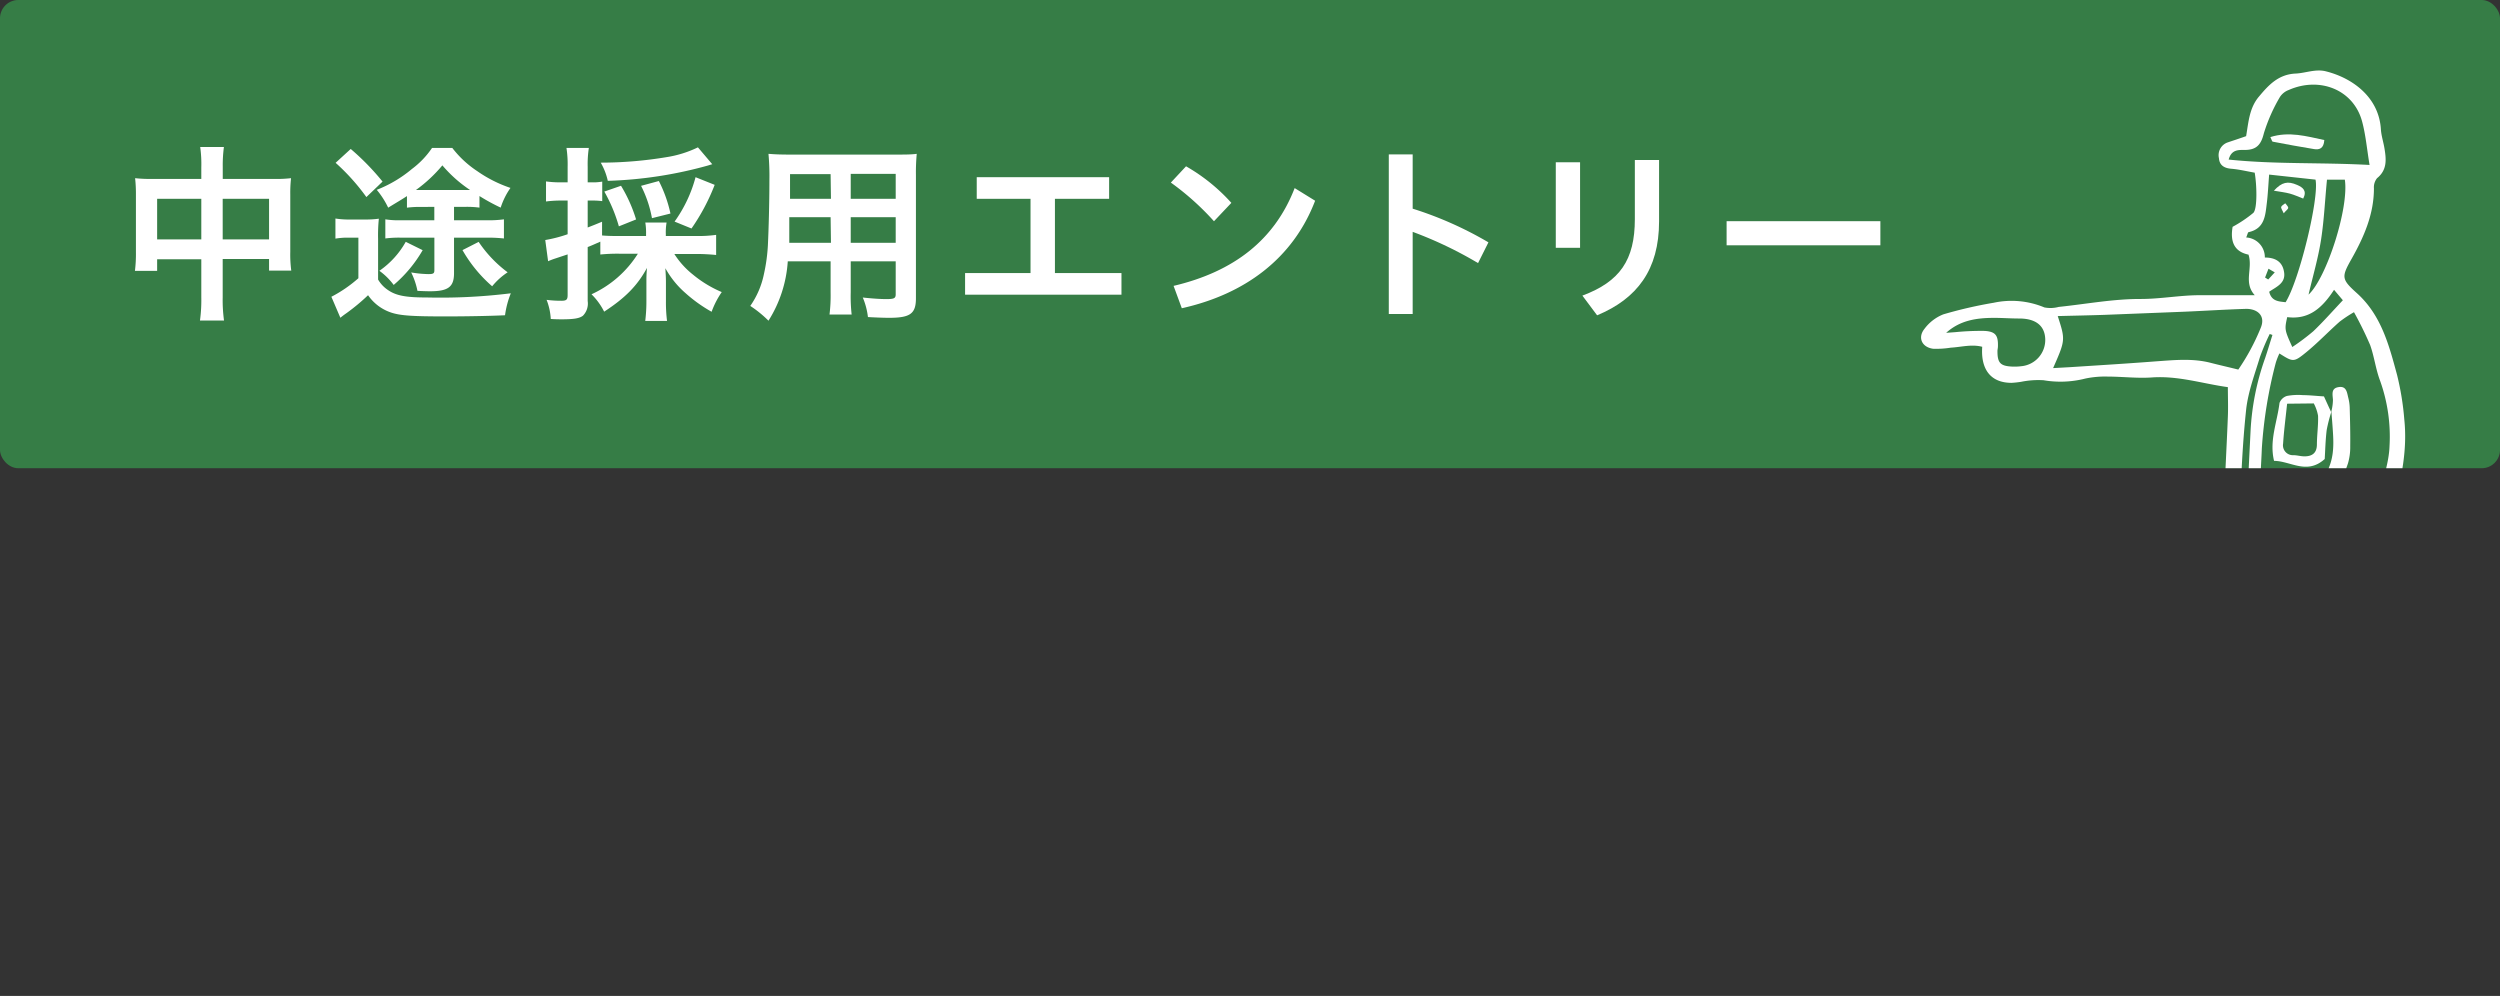
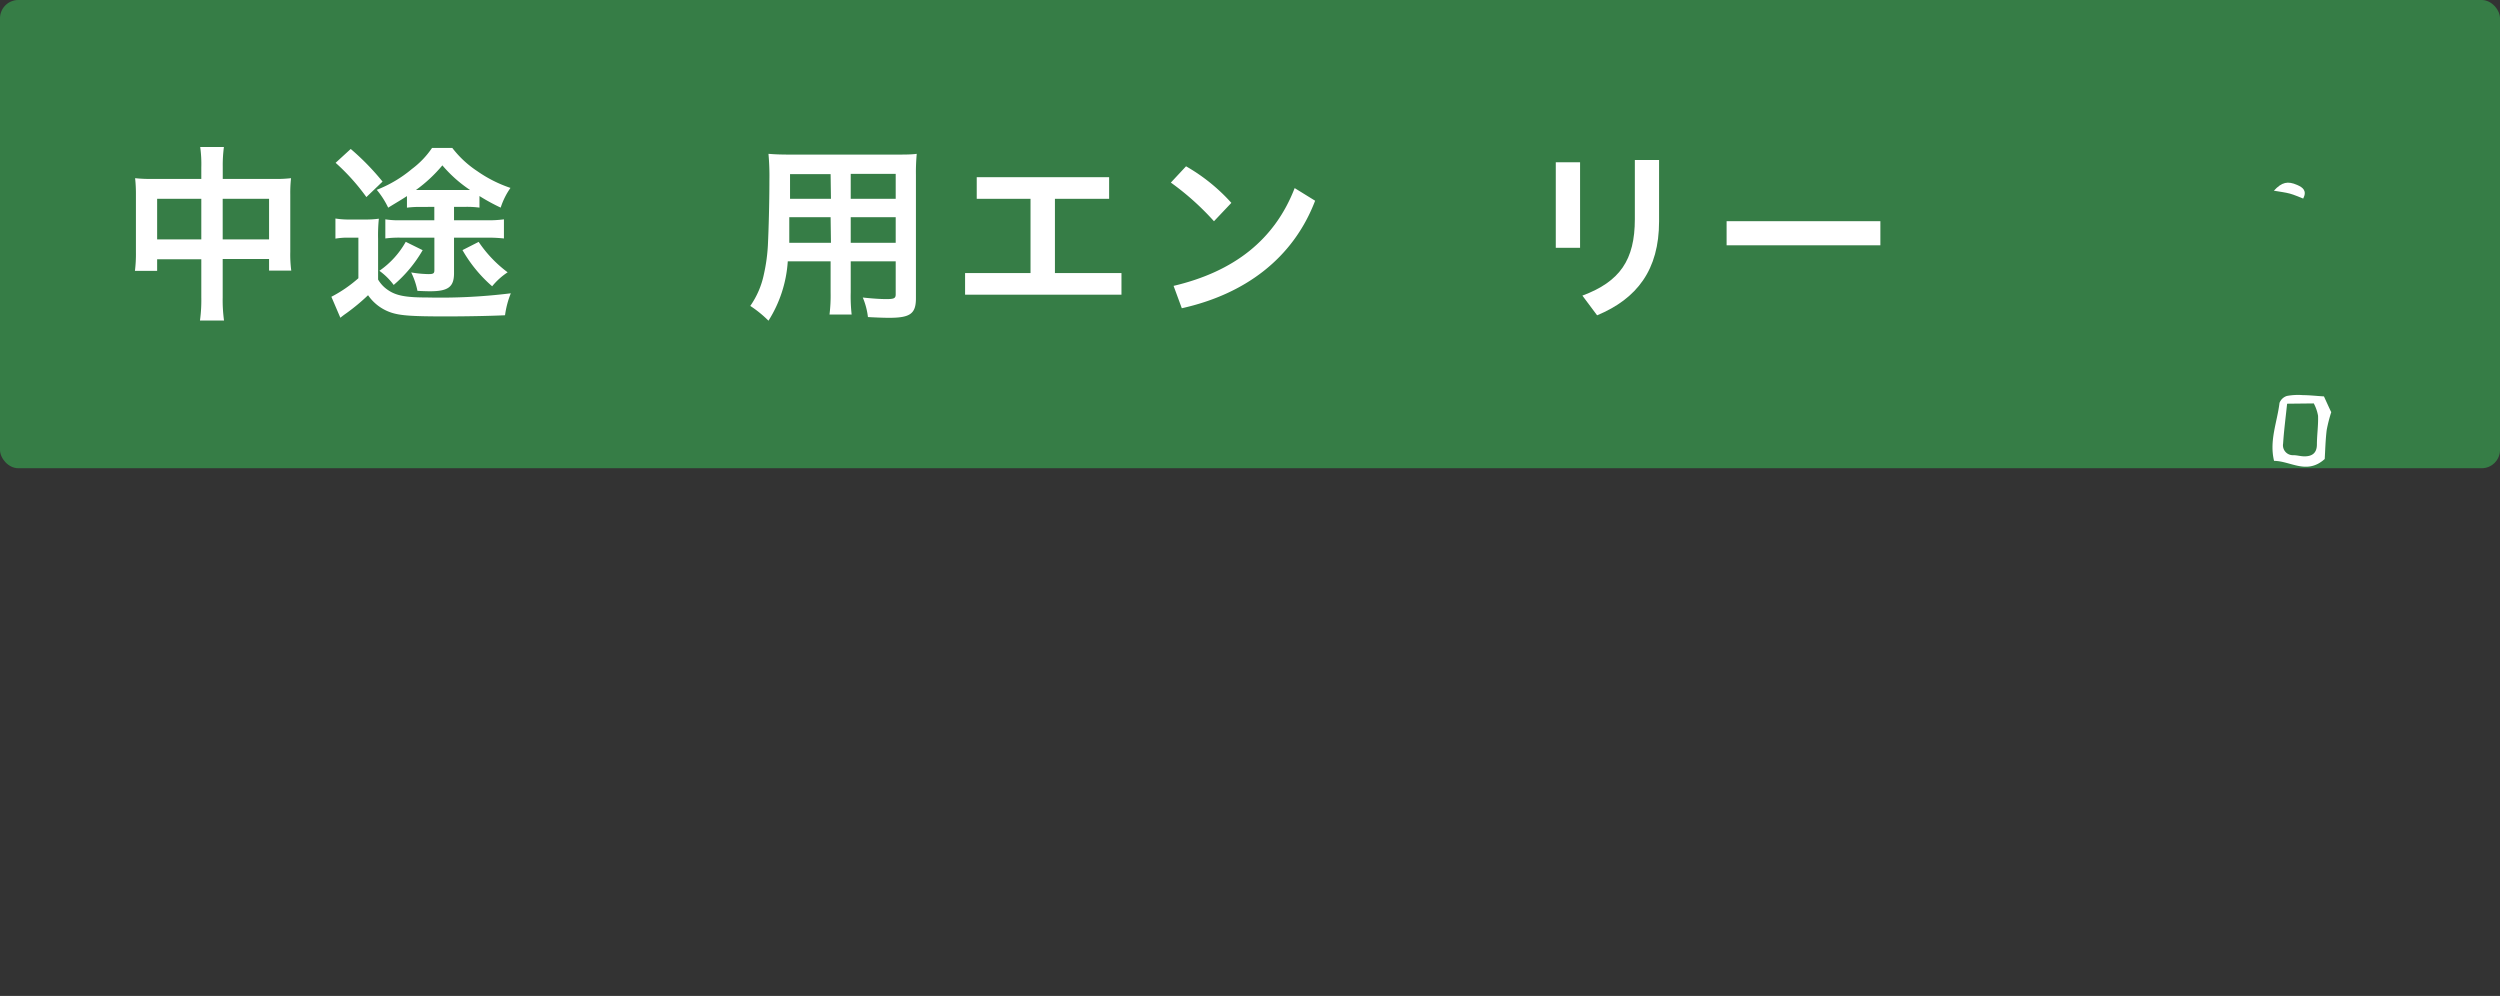
<svg xmlns="http://www.w3.org/2000/svg" viewBox="0 0 431.31 171.82">
  <rect x="0" y="0" width="431.31" height="171.82" fill="#333333" stroke="none" />
  <defs>
    <style>.cls-1{fill:none;}.cls-2{fill:#367d46;}.cls-3{fill:#fff;}.cls-4{clip-path:url(#clip-path);}</style>
    <clipPath id="clip-path">
      <rect class="cls-1" width="431.31" height="80.78" />
    </clipPath>
  </defs>
  <g id="レイヤー_2" data-name="レイヤー 2">
    <g id="レイヤー_4" data-name="レイヤー 4">
      <rect class="cls-2" width="431.31" height="80.78" rx="3.16" />
-       <path class="cls-3" d="M34.73,28.89a21.18,21.18,0,0,0-.19-3.53h4.09a23.75,23.75,0,0,0-.2,3.4v2.11h8.85a22.17,22.17,0,0,0,2.93-.13,23.18,23.18,0,0,0-.13,2.84v9.86a20.9,20.9,0,0,0,.17,3.24H46.42v-2h-8V51.3a25.75,25.75,0,0,0,.23,4H34.5a25.86,25.86,0,0,0,.23-4V44.73H27.11v2H23.28a24,24,0,0,0,.17-3.24V33.58a24.75,24.75,0,0,0-.14-2.84,24.21,24.21,0,0,0,2.91.13h8.51ZM27.11,34.3v7h7.62v-7Zm19.31,7v-7h-8v7Z" />
+       <path class="cls-3" d="M34.73,28.89a21.18,21.18,0,0,0-.19-3.53h4.09a23.75,23.75,0,0,0-.2,3.4v2.11h8.85a22.17,22.17,0,0,0,2.93-.13,23.18,23.18,0,0,0-.13,2.84v9.86a20.9,20.9,0,0,0,.17,3.24H46.42v-2h-8V51.3a25.75,25.75,0,0,0,.23,4H34.5a25.86,25.86,0,0,0,.23-4V44.73H27.11v2H23.28a24,24,0,0,0,.17-3.24V33.58a24.75,24.75,0,0,0-.14-2.84,24.21,24.21,0,0,0,2.91.13h8.51M27.11,34.3v7h7.62v-7Zm19.31,7v-7h-8v7Z" />
      <path class="cls-3" d="M57.87,37.7a14.58,14.58,0,0,0,2.6.17h2.41a16.33,16.33,0,0,0,2.48-.14,28.72,28.72,0,0,0-.13,3.5v7A5.5,5.5,0,0,0,66.88,50c1.41,1,3.1,1.32,6.7,1.32a98.25,98.25,0,0,0,14.55-.72,15.62,15.62,0,0,0-1,3.79c-2.8.13-6.89.2-10.23.2-5.71,0-7.79-.13-9.4-.66a7.84,7.84,0,0,1-4-3,34.81,34.81,0,0,1-3.73,3.1c-.52.36-.72.53-1.05.79L57.17,51.2A22.85,22.85,0,0,0,61.83,48V41H60.08a12.15,12.15,0,0,0-2.21.17Zm2.64-12A43.18,43.18,0,0,1,66,31.33L63.21,34a36.33,36.33,0,0,0-5.31-5.91Zm12.17,10a17,17,0,0,0-2.47.13v-2c-1,.66-1.62,1-3.24,2A14.46,14.46,0,0,0,65,32.75a21.77,21.77,0,0,0,6.07-3.6,15,15,0,0,0,3.47-3.63h3.49a17.66,17.66,0,0,0,4.3,4,22.44,22.44,0,0,0,5.74,2.9,12.57,12.57,0,0,0-1.69,3.4,33.81,33.81,0,0,1-3.66-2v2a16.12,16.12,0,0,0-2.54-.13H78.33V38H84a18.91,18.91,0,0,0,2.94-.16v3.3A26,26,0,0,0,84,41H78.33v6.14c0,2.35-1,3.11-4.13,3.11-.1,0-.82,0-2.18-.07A12.66,12.66,0,0,0,70.94,47a19.46,19.46,0,0,0,3,.29c.82,0,1-.13,1-.66V41H69.09a18.56,18.56,0,0,0-2.61.14v-3.3a14.77,14.77,0,0,0,2.71.16h5.74V35.69Zm.24,7.46a22.87,22.87,0,0,1-5,6,11.21,11.21,0,0,0-2.47-2.44,14.89,14.89,0,0,0,4.55-5ZM80,32.78H81.1a22.88,22.88,0,0,1-4.78-4.25,24.75,24.75,0,0,1-4.56,4.25H80Zm2.58,8.95a21.45,21.45,0,0,0,5,5.25,11.66,11.66,0,0,0-2.67,2.41,24,24,0,0,1-5.12-6.24Z" />
-       <path class="cls-3" d="M106.81,43.77a29.33,29.33,0,0,0-3.24.14V41.69c-1.42.63-1.42.63-2.18.93v9.31a3,3,0,0,1-.82,2.54c-.6.46-1.59.62-3.63.62-.53,0-1,0-1.92-.06a10.48,10.48,0,0,0-.72-3.3,19.23,19.23,0,0,0,2.54.16c.89,0,1.09-.19,1.09-1v-7c-1,.33-1.09.36-2.08.69a12,12,0,0,0-1.29.49l-.49-3.66a23.58,23.58,0,0,0,3.86-1V34.6H96.54a19.72,19.72,0,0,0-2.34.16V31.3a17.49,17.49,0,0,0,2.41.16h1.32V28.79a18.89,18.89,0,0,0-.2-3.27h3.86a18.68,18.68,0,0,0-.2,3.27v2.67h.7a9,9,0,0,0,1.81-.13V34.7a12.7,12.7,0,0,0-1.78-.1h-.73v4.65c1-.39,1.36-.53,2.48-1v2.37c.76.07,1.55.1,2.94.1h4.65v-.33a10.56,10.56,0,0,0-.13-2H115a10,10,0,0,0-.13,2v.33h5.47a22.35,22.35,0,0,0,3.21-.2v3.47c-1-.1-2.12-.17-3.21-.17h-4a14.41,14.41,0,0,0,3.23,3.57,20,20,0,0,0,4.95,3,14.88,14.88,0,0,0-1.75,3.4,25.27,25.27,0,0,1-4.48-3.2,15.76,15.76,0,0,1-3.5-4.32c.06,1,.1,1.65.1,2.41V52a25.81,25.81,0,0,0,.19,3.37h-3.76a27.78,27.78,0,0,0,.2-3.4V48.69c0-.76,0-1.29.1-2.47-1.62,3-3.7,5.15-7.39,7.55a11.32,11.32,0,0,0-2.18-3,18.51,18.51,0,0,0,8-7Zm16.07-15.44-.76.23a72,72,0,0,1-17.26,2.64,11,11,0,0,0-1.22-3.14A69.55,69.55,0,0,0,115,27.11a19.11,19.11,0,0,0,5.41-1.69ZM106.77,39.05a27.24,27.24,0,0,0-2.51-6l2.88-1a25.41,25.41,0,0,1,2.6,5.81Zm5.71-1.41a20.31,20.31,0,0,0-1.88-5.58l3.07-.83a23,23,0,0,1,2,5.61Zm3.9.59A23.45,23.45,0,0,0,120,30.57l3.3,1.32a35.51,35.51,0,0,1-4,7.53Z" />
      <path class="cls-3" d="M135.91,45.09a21.73,21.73,0,0,1-3.33,10.24,19.65,19.65,0,0,0-3.14-2.55,14.69,14.69,0,0,0,2.35-5.47,29.87,29.87,0,0,0,.69-5c.13-2.7.26-7.29.26-11.09a43.56,43.56,0,0,0-.16-4.68c1.15.09,2,.13,3.73.13h18.12c1.81,0,2.74,0,3.73-.13a34.72,34.72,0,0,0-.14,3.63V51.46c0,2.68-1,3.37-4.65,3.37-1,0-2.64-.07-3.63-.13a12.23,12.23,0,0,0-.89-3.37c1.58.17,3,.27,4.06.27,1.35,0,1.62-.14,1.62-.83V45.09h-7.76v5.35a28.12,28.12,0,0,0,.16,3.83h-3.82a27,27,0,0,0,.19-3.83V45.09Zm7.39-7.62h-7.13c0,.92,0,1.58,0,2.05,0,1.48,0,1.75,0,2.37h7.19Zm0-7.43h-7v3.37l0,.89h7.06Zm11.23,4.26V30h-7.76V34.3Zm0,7.59V37.47h-7.76v4.42Z" />
      <path class="cls-3" d="M177.79,47.11V34.3h-9.28V30.57h22.84V34.3H182V47.11h11.48v3.73H166.5V47.11Z" />
      <path class="cls-3" d="M204.62,28.69A31.6,31.6,0,0,1,212.44,35l-3,3.17A46.1,46.1,0,0,0,202,31.5Zm-2.15,20.63c10.5-2.48,17.46-8,20.89-16.87l3.53,2.18c-3.82,10-12.17,16.14-23,18.55Z" />
-       <path class="cls-3" d="M243.72,36a62.94,62.94,0,0,1,13.07,5.81L255,45.39A68.61,68.61,0,0,0,243.72,40V54.17H239.6V26.64h4.12Z" />
      <path class="cls-3" d="M268.41,28h4.19V42.75h-4.19Zm17.82-.4V38.2c0,8.35-3.8,13.33-10.69,16.2L273,51c6.47-2.41,9.05-6.14,9.05-13.2V27.6Z" />
      <path class="cls-3" d="M324.41,38.16v4.16H297.88V38.16Z" />
      <g class="cls-4">
-         <path class="cls-3" d="M387.51,23.49c.41-2.37.54-4.83,2.19-6.8s3.35-3.87,6.36-4c1.71-.08,3.42-.83,5.19-.39,4.61,1.15,9.17,4.46,9.51,10,.07,1.11.44,2.2.62,3.31.31,1.88.49,3.7-1.28,5.13a2.51,2.51,0,0,0-.54,1.76c0,4.46-1.72,8.37-3.85,12.15-1.76,3.12-1.79,3.5.9,5.92,4.22,3.79,5.56,9,6.94,14.11a47.54,47.54,0,0,1,1.25,7.7c.54,5.18-.47,10.22-1.89,15.14a51.46,51.46,0,0,1-5.44,12.74,19.46,19.46,0,0,0-1.87,5.82c-1.54,6.81-3.13,13.63-4.42,20.5-1.15,6.14-1,12.41-1.37,18.63-.24,4.29-.23,8.66-1.15,12.82a46.17,46.17,0,0,0-1,10.19c0,2.81-1,3.69-3.84,3.58-3.16-.13-6.3-.58-9.46-.73-1.94-.1-3.9.1-5.85.16a24.47,24.47,0,0,1-3.63,0,2.51,2.51,0,0,1-1.77-1,2.41,2.41,0,0,1,.38-2,12.93,12.93,0,0,1,2.22-2.51,54.1,54.1,0,0,1,7.6-5.84v-4.14c0-4,0-8-.05-12s-.2-7.79-.21-11.69c0-1.76.22-3.53.35-5.3.21-3,.43-6,.63-8.93.17-2.6.28-5.2.5-7.8.18-2,.63-4.07.69-6.11s.28-3.94-1.13-5.61a2.09,2.09,0,0,1-.4-1.3c0-3.26-.08-6.51,0-9.76.17-5.12.47-10.24.67-15.36.07-1.65,0-3.3,0-5.09-4.31-.59-8.58-2-13.13-1.67-2.5.17-5-.14-7.55-.15a16.45,16.45,0,0,0-3.91.34,17.3,17.3,0,0,1-7.2.29,15,15,0,0,0-3.87.27,15.59,15.59,0,0,1-1.66.18c-3.52,0-5.34-2.23-5.06-6.22-1.82-.48-3.62.05-5.42.15a15.78,15.78,0,0,1-3.05.19c-1.94-.26-2.71-1.93-1.49-3.44a7.48,7.48,0,0,1,3.26-2.5,75,75,0,0,1,8.69-2,14.67,14.67,0,0,1,8.74.81,5.5,5.5,0,0,0,2.47-.09c4.72-.49,9.44-1.39,14.16-1.37,3.46,0,6.82-.66,10.24-.65H389c-2-2.19-.29-4.6-1.08-7-2.55-.53-3.16-2.36-2.74-4.8a22.06,22.06,0,0,0,3.57-2.4c.72-.71.61-4.8.24-6.94-1.34-.23-2.7-.57-4.08-.68-1.22-.11-2-.62-2.09-1.82a2.33,2.33,0,0,1,1.48-2.71C385.3,24.24,386.36,23.9,387.51,23.49Zm14.67,47.62a8.77,8.77,0,0,0,.31-2.13c-.07-1-.34-2,1-2.2s1.42.93,1.64,1.83a7.75,7.75,0,0,1,.25,1.66c.06,2.24.12,4.47.09,6.71a9.9,9.9,0,0,1-.4,3c-1.45,4.12-3,8.21-4.54,12.31-.38,1-.81,2-1.25,3.07l6,3a23,23,0,0,0,1.4-2.15,44.27,44.27,0,0,0,3.84-10.78c.59-2.82,1.64-5.63,1.73-8.46a28.56,28.56,0,0,0-1.63-11.29c-.76-2-1-4.17-1.72-6.17a62.12,62.12,0,0,0-2.78-5.65,21.89,21.89,0,0,0-2.49,1.65c-1.95,1.73-3.75,3.63-5.76,5.27-2.17,1.77-2.26,1.68-4.62.2a12.56,12.56,0,0,0-.61,1.56,77.41,77.41,0,0,0-2.42,14.82c-.1,2.69-.32,5.38-.34,8.07,0,3.36.18,6.72.15,10.08,0,1.46.39,2.32,1.9,2.56a12.51,12.51,0,0,1,1.91.59,12.4,12.4,0,0,0,1.33-1.86c1.15-2.52,2.27-5,3.29-7.61s1.44-5.11,2.74-7.33c1.46-2.47,1.45-4.94,1.27-7.55-.07-1.12-.17-2.24-.25-3.35ZM396,158.51c.29-4.63.51-8.9.84-13.15.41-5.3,1.1-10.58,1.33-15.88a72.52,72.52,0,0,1,2.08-12.63c.77-3.43,1.5-6.87,2.31-10.6-.65.31-1,.42-1.3.61-4.12,2.63-5.11,2.42-8.64-1-1.4-1.35-3.21-2.47-5.38-2-.24,6.21-.61,12.24-.65,18.28-.05,6.42-1.14,12.78-.81,19.22.24,4.73,0,9.49.05,14.23a13.9,13.9,0,0,0,.53,2.41Zm-41.84-95,3.05-.17c4.93-.32,9.86-.62,14.78-1,3.15-.22,6.29-.55,9.41.26,1.44.37,2.89.7,4.76,1.16a37.57,37.57,0,0,0,3.83-7.1c1-2.26-.64-3.43-2.58-3.37-3.54.11-7.08.34-10.61.49l-13.71.54c-2.66.09-5.32.14-8.08.21C356.34,58.66,356.34,58.66,354.2,63.53Zm54.64-35.07c-.45-2.74-.66-5.17-1.28-7.48-1.48-5.51-7.34-7.79-12.67-5.43a3.1,3.1,0,0,0-1.5,1.19A29.16,29.16,0,0,0,390.57,23c-.49,2-1.29,2.87-3.33,2.87-1,0-2.27-.11-2.74,1.66C392.57,28.37,400.49,28,408.84,28.46ZM394.32,52.14c2.35-3.72,5.84-18.07,5.16-21.15l-8-.87c-.14,1.82-.21,3.38-.4,4.93-.26,2.12-.36,4.38-3.13,5-.15,0-.21.45-.43.92a3.41,3.41,0,0,1,3.22,3.46c1.72,0,3,.65,3.3,2.42.39,2-1.32,2.63-2.55,3.48C391.89,52,393.15,52,394.32,52.14Zm-58.56,5.28,1.63-.12a44.46,44.46,0,0,1,5-.21c1.91.12,2.36.79,2.3,2.7,0,.28-.09.55-.08.83,0,2,.53,2.51,2.44,2.62a9.41,9.41,0,0,0,1.68-.06,4.55,4.55,0,0,0,4.12-4.76c-.11-2.28-1.7-3.48-4.53-3.47-1.48,0-3-.12-4.45-.11C341,54.86,338.16,55.25,335.76,57.42ZM401.46,31c-.35,3.57-.5,6.92-1,10.21s-1.42,6.35-2.18,9.62c3.13-2.9,7-15,6.26-19.83Zm-9.4,26.79-.48-.17a38.29,38.29,0,0,0-1.69,4c-.89,2.94-2,5.88-2.36,8.9-.64,5.94-.9,11.93-1.1,17.91a76.38,76.38,0,0,0,.54,8,33,33,0,0,0,.77-7.5c0-4.82.3-9.63.53-14.45a44,44,0,0,1,2.53-12.73C391.26,60.37,391.65,59.06,392.06,57.76Zm5.25,40.09c-2.24,1.42-3.08,3.22-2.47,5.4a4.18,4.18,0,0,0,1.85,2.16,2.12,2.12,0,0,0,2.73-.69c1.13-1.35,2.21-2.72,2-4.71Zm-1.85-38a37.9,37.9,0,0,0,3.64-2.73c1.71-1.63,3.27-3.41,5.1-5.35L402.68,50c-2.05,3.16-4.37,5.19-8.08,4.71C394.13,56.82,394.14,56.93,395.46,59.83Zm-4.68-12,.54.34,1.13-1.23-1.08-.63Z" />
        <path class="cls-3" d="M402.23,71a25.75,25.75,0,0,0-.82,3.19c-.21,1.73-.25,3.48-.34,5-3.08,2.78-5.88.34-8.74.32-.85-3.51.55-6.7.94-10a2,2,0,0,1,1.28-1.2,10.55,10.55,0,0,1,2.76-.14c1.09,0,2.17.13,3.63.22.33.73.78,1.72,1.24,2.7Zm-7.65-1.35c-.26,2.49-.55,4.68-.69,6.88a1.71,1.71,0,0,0,1.78,2c.64,0,1.29.21,1.93.2,1.27,0,2.1-.55,2.12-2,0-1.66.26-3.32.2-5a7.07,7.07,0,0,0-.74-2.13Z" />
-         <path class="cls-3" d="M401,24.16c-.09,1.49-.88,1.71-1.78,1.56-2.38-.38-4.75-.83-7.12-1.28-.11,0-.17-.3-.41-.79C394.92,22.63,397.92,23.51,401,24.16Z" />
        <path class="cls-3" d="M392.3,32.9c1.39-1.51,2.4-1.69,4-1,1,.43,1.75,1,1.06,2.36-.81-.31-1.54-.65-2.31-.86S393.45,33.1,392.3,32.9Z" />
-         <path class="cls-3" d="M394,36.8c-.24-.55-.5-.87-.44-1.1s.46-.42.7-.63c.18.26.51.53.51.78S394.36,36.33,394,36.8Z" />
      </g>
    </g>
  </g>
</svg>